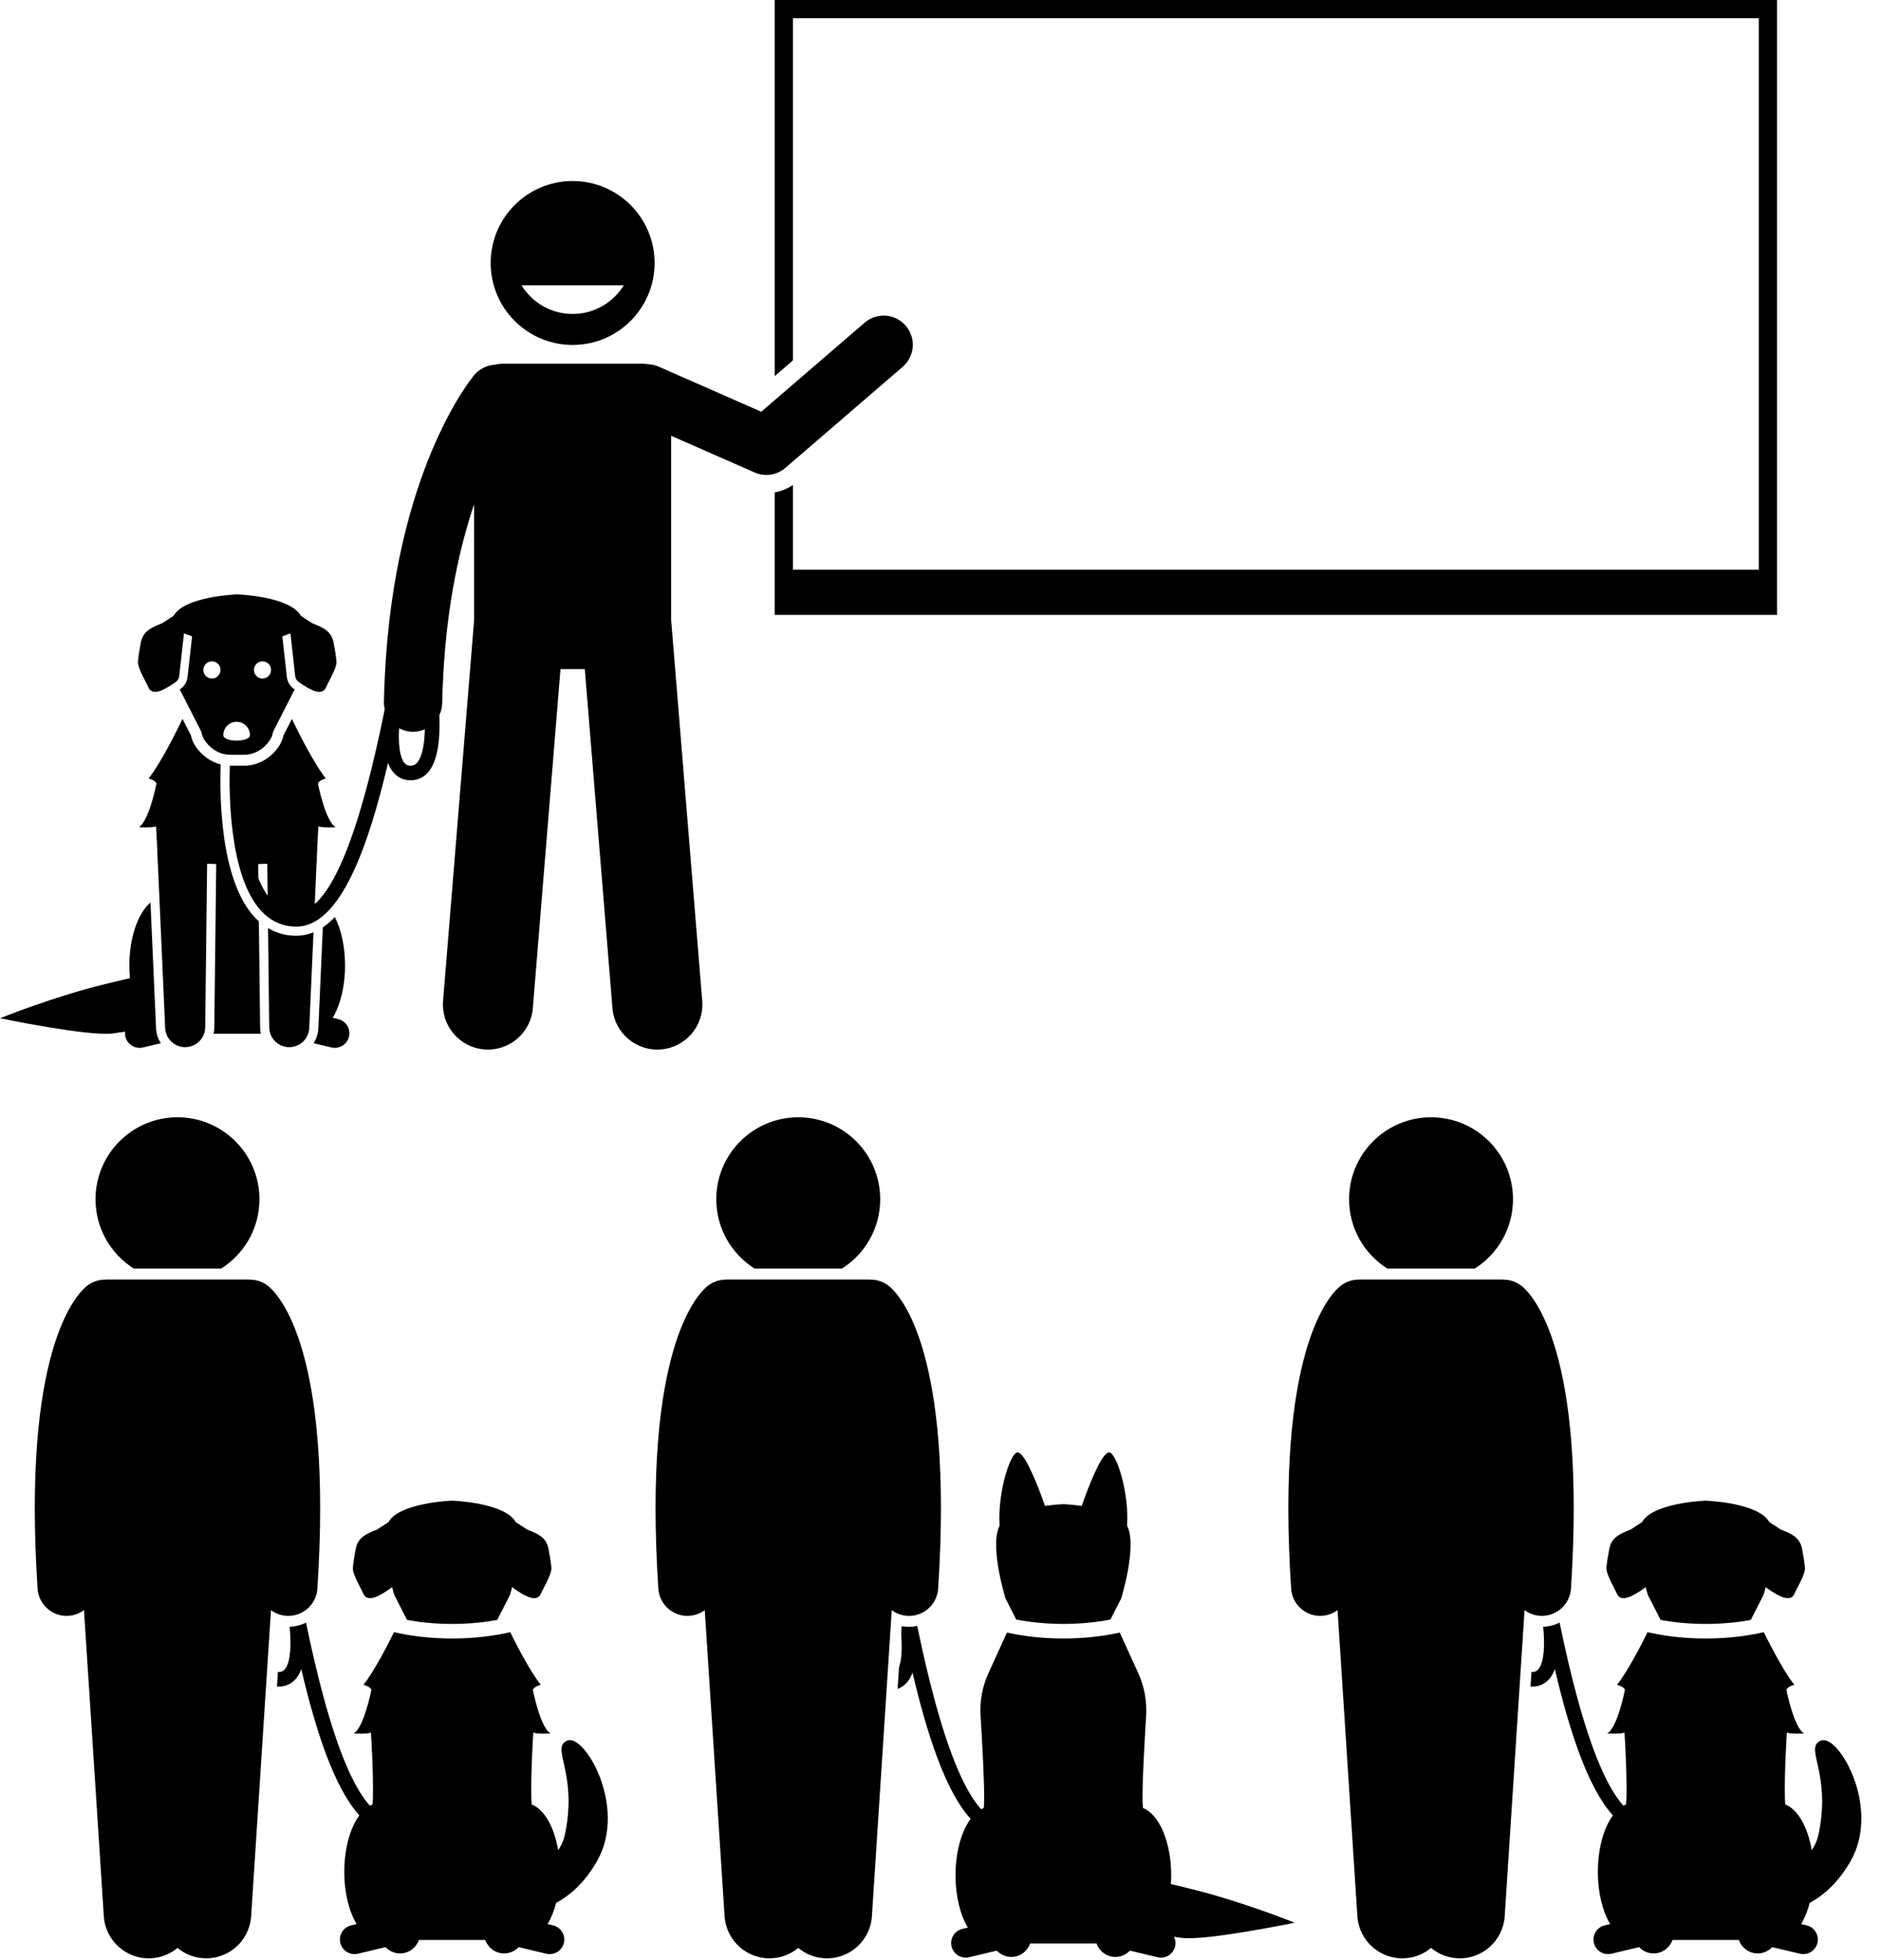
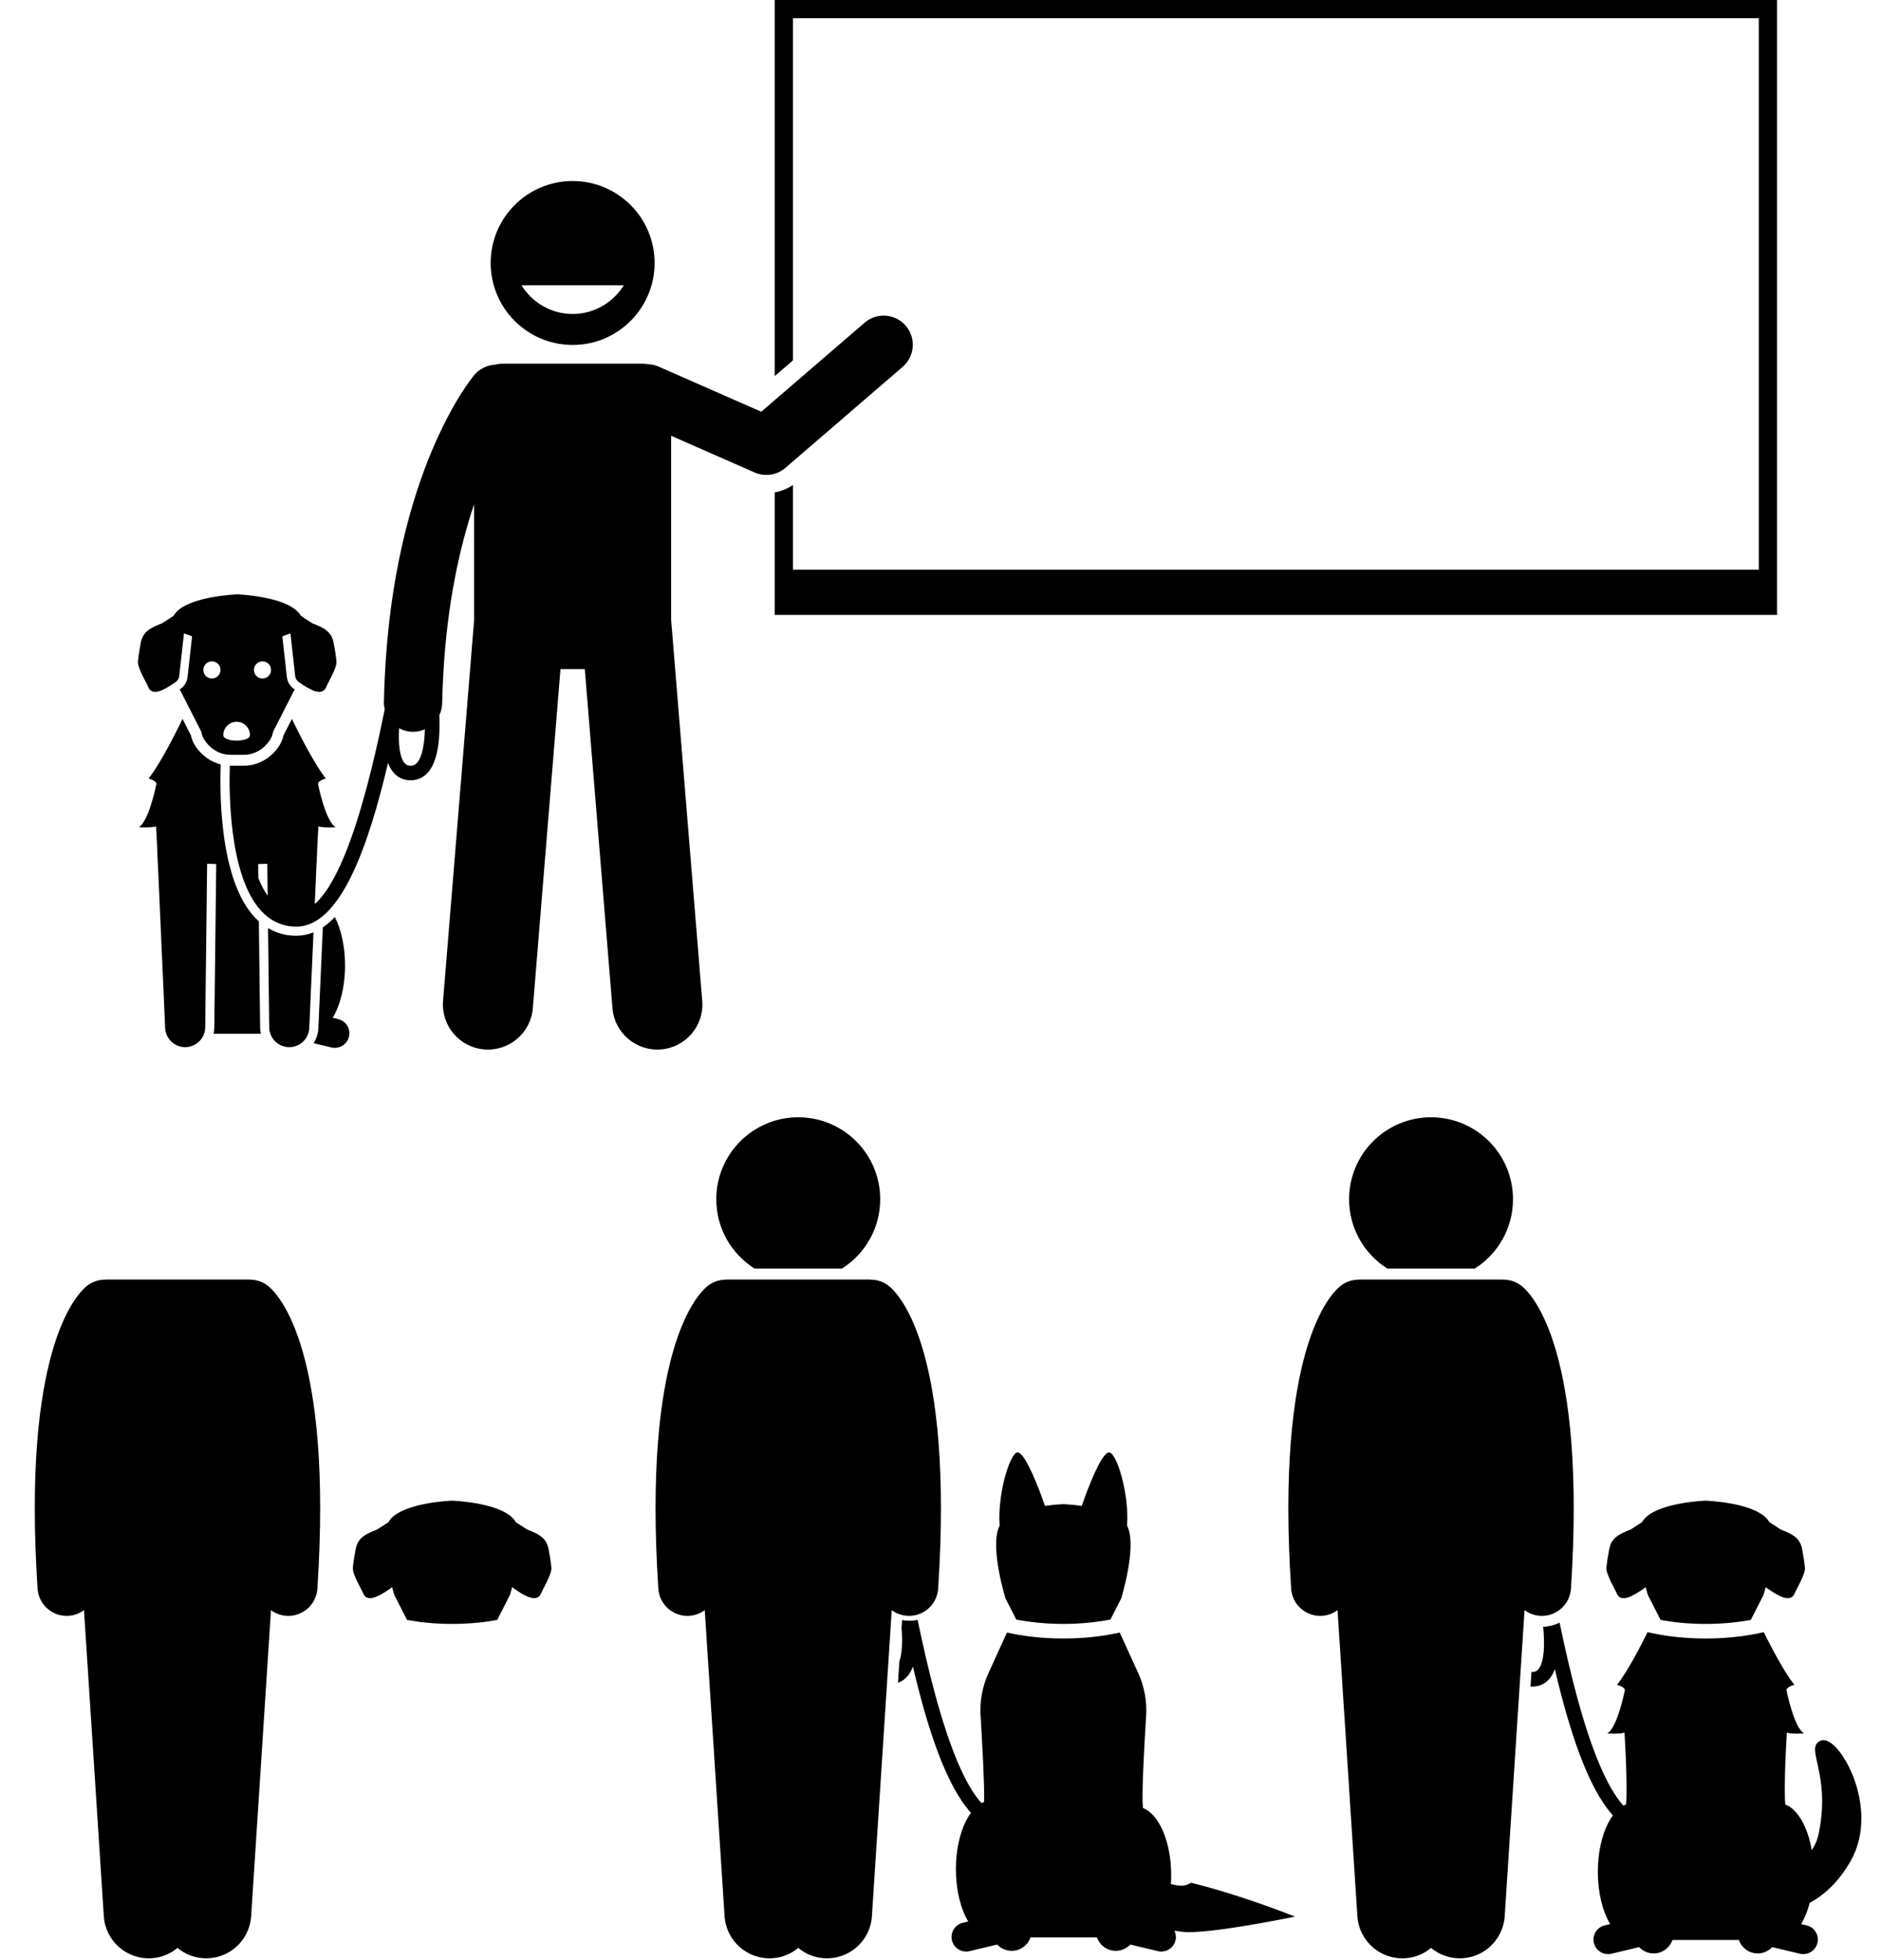
<svg xmlns="http://www.w3.org/2000/svg" height="538.0" preserveAspectRatio="xMidYMid meet" version="1.0" viewBox="0.0 0.0 516.4 538.0" width="516.4" zoomAndPan="magnify">
  <g>
    <g id="change1_2">
      <path d="M217.683,5h265.165v151.408h-265.165v-23.267c-1.509,1.023-3.21,1.724-5,2.044v33.631h275.165V0h-275.165 v103.259l5-4.308V5z" fill="inherit" />
      <path d="M71.067,252.933c-0.378-0.34-0.75-0.695-1.11-1.079c-9.818-10.44-9.64-34.815-9.36-41.98 c-2.755-0.704-5.249-2.479-6.963-5.054c-0.562-0.845-0.981-1.853-1.223-2.938l-2.301-4.517 c-1.154,2.405-5.86,12.027-9.313,16.344c2.312,0.743,2.147,1.486,2.147,1.486s-2.037,10.321-4.844,11.89 c0,0,3.743,0.248,4.734-0.248c0,0,0.308,4.611,0.47,9.897l0.026,0.001l2.012,45.487 c0.13,2.944,2.556,5.257,5.493,5.257c0.03,0,0.06,0,0.091-0.001c2.977-0.048,5.375-2.458,5.41-5.435 l0.528-44.905l2.499,0.074l-0.527,44.86c-0.007,0.589-0.081,1.159-0.205,1.709h6.492v0h6.492 c-0.125-0.55-0.198-1.121-0.205-1.709L71.067,252.933z" fill="inherit" />
      <path d="M88.628,254.584l-1.227,27.752c-0.067,1.503-0.548,2.888-1.321,4.058l4.914,1.172 c0.312,0.074,0.624,0.11,0.932,0.11c1.809,0,3.449-1.236,3.887-3.073c0.513-2.148-0.814-4.306-2.962-4.818 l-1.51-0.36c2.071-3.453,3.389-8.598,3.389-14.355c0-5.195-1.071-9.898-2.802-13.304 C90.854,252.893,89.755,253.832,88.628,254.584z" fill="inherit" />
      <path d="M81.34,256.894c-2.834,0-5.424-0.71-7.751-2.098l0.32,27.25c0.035,2.978,2.433,5.387,5.41,5.435 c0.03,0.001,0.061,0.001,0.091,0.001c2.937,0,5.363-2.312,5.493-5.257l1.162-26.265 C84.54,256.582,82.966,256.894,81.34,256.894z" fill="inherit" />
-       <path d="M42.843,282.335l-1.529-34.565c-3.41,2.881-5.8,9.54-5.8,17.299c0,1.182,0.062,2.334,0.168,3.456 c-2.51,0.58-4.907,1.178-7.109,1.716C14.539,273.663,0,279.544,0,279.544s24.217,5.045,31.015,4.161 c0.896-0.117,2.037-0.278,3.347-0.477c-0.051,0.448-0.041,0.91,0.07,1.374c0.438,1.837,2.078,3.073,3.887,3.073 c0.307,0,0.62-0.036,0.932-0.11l4.914-1.172C43.391,285.223,42.91,283.839,42.843,282.335z" fill="inherit" />
      <path d="M157.209,49.7c-12.428,0-22.5,10.072-22.5,22.5c0,12.426,10.072,22.5,22.5,22.5c12.426,0,22.5-10.074,22.5-22.5 C179.709,59.772,169.635,49.7,157.209,49.7z M157.209,86.198c-5.931,0-11.127-3.157-14.035-7.868h28.07 C168.336,83.042,163.141,86.198,157.209,86.198z" fill="inherit" />
      <path d="M181.468,288.104c6.805-0.555,11.873-6.52,11.318-13.327l-8.53-104.591v-45.087v-5.462l22.918,10.076 c1.034,0.455,2.13,0.677,3.219,0.677c1.882,0,3.743-0.664,5.223-1.939l32.202-27.743 c3.348-2.884,3.723-7.936,0.839-11.283c-2.884-3.347-7.935-3.723-11.282-0.839l-28.38,24.45L180.855,100.665 c-0.915-0.402-1.863-0.611-2.805-0.659c-0.492-0.098-1.001-0.152-1.522-0.152h-9.023h-29.611 c-0.714,0-1.402,0.105-2.058,0.286c-2.112,0.127-4.17,1.078-5.642,2.824 c-0.926,1.1-21.885,26.64-24.559,82.913c-0.107,2.246-0.194,4.525-0.24,6.87 c-0.013,0.692,0.07,1.362,0.223,2.005c-1.671,8.264-3.377,15.613-5.116,22.047 c-3.682,13.623-7.51,23.13-11.461,28.469c-0.871,1.177-1.749,2.154-2.632,2.925l0.507-11.455l0.026-0.001 c0.162-5.287,0.47-9.897,0.47-9.897c0.991,0.495,4.734,0.248,4.734,0.248c-2.807-1.569-4.844-11.89-4.844-11.89 s-0.165-0.743,2.147-1.486c-3.454-4.317-8.159-13.939-9.313-16.344l-2.301,4.517 c-0.242,1.085-0.66,2.092-1.223,2.938c-2.249,3.378-5.84,5.395-9.605,5.395h-3.765 c-0.05,0-0.098-0.009-0.148-0.01c-0.229,6.894-0.304,30.375,8.685,39.935c2.653,2.821,5.87,4.252,9.562,4.252 c12.019,0,19.736-21.779,25.19-44.97c0.338,0.932,0.771,1.764,1.32,2.457c1.215,1.533,2.903,2.344,4.881,2.344 c1.916,0,3.599-0.789,4.866-2.283c2.842-3.348,3.253-10.086,3.024-15.624c0.469-0.991,0.747-2.09,0.77-3.257 c0.055-2.792,0.169-5.486,0.316-8.123c1.097-19.727,4.613-35.134,8.457-46.516v31.764l-8.53,104.591 c-0.555,6.807,4.514,12.773,11.318,13.327c6.805,0.554,12.773-4.51,13.328-11.317l7.592-93.083h6.676l7.592,93.083 C168.694,283.594,174.663,288.658,181.468,288.104z M73.381,237.141l0.103,8.764 c-0.995-1.387-1.841-3.017-2.557-4.815l-0.045-3.875L73.381,237.141z M112.732,210.225 c-0.764,0-1.286-0.248-1.746-0.828c-1.349-1.702-1.639-5.446-1.414-9.47c0.755,0.412,1.585,0.701,2.465,0.851 c0.392,0.067,0.79,0.115,1.199,0.123c0.054,0.001,0.106,0.002,0.16,0.002c0.244,0,0.485-0.015,0.724-0.036 c0.891-0.08,1.738-0.31,2.522-0.659c-0.105,3.931-0.683,7.486-2.093,9.146 C114.037,209.956,113.477,210.225,112.732,210.225z" fill="inherit" />
      <path d="M65.122 163.179L65.122 163.179 65.122 163.179z" fill="inherit" />
      <path d="M38.647,176.462c-0.32,1.65-0.621,3.469-0.775,5.106c-0.167,1.777,2.434,6.051,2.777,6.947 c1.101,2.879,4.521,0.867,7.579-1.27c0.545-0.381,0.9-0.978,0.974-1.639l1.308-11.719l2.225,0.801 l-1.247,11.174c-0.147,1.317-0.855,2.508-1.942,3.269c-0.067,0.047-0.131,0.089-0.198,0.135l5.926,11.628 c0.143,0.844,0.434,1.63,0.858,2.267c1.69,2.539,4.307,4.057,7.108,4.057h1.882h1.882 c2.801,0,5.417-1.518,7.108-4.057c0.424-0.637,0.715-1.423,0.858-2.267l5.926-11.628 c-0.067-0.046-0.13-0.088-0.198-0.135c-1.087-0.76-1.795-1.952-1.942-3.269l-1.247-11.174l2.225-0.801 l1.308,11.719c0.074,0.661,0.429,1.258,0.974,1.639c3.057,2.136,6.478,4.149,7.579,1.27 c0.343-0.896,2.944-5.17,2.777-6.947c-0.154-1.637-0.455-3.456-0.775-5.106 c-0.564-2.908-2.443-3.961-5.053-5.027c-0.267-0.109-0.535-0.218-0.817-0.33l-2.18-1.413l-0.942-0.611 c-3.002-5.416-17.482-5.903-17.483-5.903s-14.481,0.488-17.483,5.903l-0.942,0.611l-2.18,1.413 c-0.282,0.112-0.55,0.22-0.817,0.33C41.09,172.501,39.211,173.554,38.647,176.462z M61.307,201.815 c0-2.019,1.637-3.656,3.656-3.656s3.656,1.637,3.656,3.656S61.307,203.834,61.307,201.815z M72.064,181.565 c1.301,0,2.355,1.055,2.355,2.355s-1.054,2.355-2.355,2.355c-1.301,0-2.355-1.055-2.355-2.355 S70.763,181.565,72.064,181.565z M58.18,181.565c1.301,0,2.355,1.054,2.355,2.355 c0,1.301-1.055,2.355-2.355,2.355s-2.355-1.054-2.355-2.355C55.825,182.62,56.879,181.565,58.18,181.565z" fill="inherit" />
    </g>
    <g id="change1_1">
      <path d="M274.223,419.287c-2.437,5.831,1.824,19.539,1.824,19.539l2.956,5.801 c3.388,0.653,7.747,1.2,12.922,1.2c5.175,0,9.534-0.546,12.922-1.2l2.956-5.8 c0,0,4.261-13.708,1.824-19.539c-0.061-0.145-0.135-0.284-0.211-0.423c0.039-0.555,0.061-1.12,0.069-1.689 c0.118-8.162-2.779-17.451-4.715-18.377c-1.768-0.845-5.008,7.022-6.805,11.853 c-0.429,1.153-0.774,2.128-0.999,2.775c-2.852-0.408-5.041-0.482-5.041-0.482s-2.189,0.074-5.041,0.482 c-0.225-0.647-0.57-1.623-0.999-2.775c-1.797-4.831-5.038-12.698-6.805-11.853 c-1.936,0.926-4.833,10.215-4.715,18.377c0.008,0.57,0.03,1.134,0.069,1.69 C274.358,419.003,274.283,419.142,274.223,419.287z" fill="inherit" />
      <path d="M241.646,329.235c0-12.427-10.072-22.5-22.5-22.5c-12.426,0-22.5,10.073-22.5,22.5 c0,8.016,4.195,15.048,10.507,19.033h23.988C237.451,344.283,241.646,337.251,241.646,329.235z" fill="inherit" />
      <path d="M244.815,442.041c1.193,0.885,2.643,1.453,4.235,1.558c0.178,0.012,0.354,0.018,0.529,0.018 c4.181,0,7.699-3.248,7.976-7.479c4.251-65.06-10.461-80.577-13.453-83.026c-1.42-1.163-3.119-1.747-4.821-1.798 c-0.269-0.028-0.541-0.044-0.817-0.044h-38.635c-0.276,0-0.549,0.016-0.818,0.044 c-1.702,0.051-3.401,0.636-4.82,1.798c-2.993,2.45-17.704,17.967-13.453,83.026 c0.276,4.231,3.795,7.479,7.975,7.479c0.176,0,0.352-0.006,0.53-0.018c1.593-0.104,3.042-0.673,4.235-1.558 l5.445,84.026c0.441,6.816,6.325,11.979,13.137,11.538c2.708-0.175,5.147-1.22,7.087-2.831 c1.94,1.611,4.379,2.656,7.087,2.831c6.812,0.441,12.695-4.722,13.137-11.538L244.815,442.041z" fill="inherit" />
-       <path d="M321.446,517.235c0.051-0.788,0.086-1.585,0.086-2.4c0-9.171-3.338-16.801-7.755-18.476 c-0.056-0.609-0.093-1.172-0.104-1.671c-0.112-4.982,0.535-16.499,0.98-23.646 c0.25-4.016-0.491-8.027-2.159-11.689l-5.085-11.161c-3.807,0.85-9.043,1.634-15.483,1.634 c-6.44,0-11.676-0.784-15.483-1.634l-5.085,11.161c-1.669,3.662-2.41,7.672-2.159,11.689 c0.445,7.146,1.092,18.663,0.98,23.646c-0.011,0.499-0.048,1.062-0.104,1.671 c-0.243,0.092-0.48,0.212-0.716,0.34c-4.43-4.89-8.712-14.965-12.811-30.134 c-1.607-5.946-3.186-12.675-4.734-20.184c-0.723,0.151-1.468,0.235-2.232,0.235 c-0.24,0-0.482-0.008-0.727-0.024c-0.443-0.029-0.883-0.085-1.316-0.167l-0.137,2.116 c0.279,3.55,0.198,7.003-0.596,9.204l-0.383,5.904c1.079-0.373,2.019-1.047,2.776-2.001 c0.549-0.693,0.982-1.525,1.32-2.457c3.904,16.601,8.969,32.474,15.941,40.157 c-0.478,0.65-0.928,1.377-1.338,2.184c-1.731,3.406-2.802,8.109-2.802,13.304c0,5.756,1.318,10.901,3.389,14.354 l-1.51,0.36c-2.149,0.513-3.475,2.67-2.962,4.818c0.438,1.837,2.078,3.073,3.887,3.073 c0.307,0,0.62-0.036,0.932-0.11l7.605-1.814c1.005,1.06,2.412,1.731,3.978,1.731c0.03,0,0.06,0,0.091-0.001 c2.365-0.038,4.343-1.577,5.083-3.697h9.114h9.114c0.74,2.12,2.718,3.658,5.083,3.697 c0.03,0.001,0.061,0.001,0.091,0.001c1.566,0,2.973-0.67,3.978-1.731l7.605,1.814 c0.312,0.074,0.624,0.11,0.932,0.11c1.809,0,3.449-1.236,3.887-3.073c0.221-0.927,0.084-1.847-0.298-2.645 c0.782,0.114,1.485,0.211,2.077,0.288c6.798,0.883,31.015-4.161,31.015-4.161s-14.539-5.881-28.574-9.303 C325.142,518.133,323.332,517.684,321.446,517.235z" fill="inherit" />
+       <path d="M321.446,517.235c0.051-0.788,0.086-1.585,0.086-2.4c0-9.171-3.338-16.801-7.755-18.476 c-0.056-0.609-0.093-1.172-0.104-1.671c-0.112-4.982,0.535-16.499,0.98-23.646 c0.25-4.016-0.491-8.027-2.159-11.689l-5.085-11.161c-3.807,0.85-9.043,1.634-15.483,1.634 c-6.44,0-11.676-0.784-15.483-1.634l-5.085,11.161c-1.669,3.662-2.41,7.672-2.159,11.689 c0.445,7.146,1.092,18.663,0.98,23.646c-0.243,0.092-0.48,0.212-0.716,0.34c-4.43-4.89-8.712-14.965-12.811-30.134 c-1.607-5.946-3.186-12.675-4.734-20.184c-0.723,0.151-1.468,0.235-2.232,0.235 c-0.24,0-0.482-0.008-0.727-0.024c-0.443-0.029-0.883-0.085-1.316-0.167l-0.137,2.116 c0.279,3.55,0.198,7.003-0.596,9.204l-0.383,5.904c1.079-0.373,2.019-1.047,2.776-2.001 c0.549-0.693,0.982-1.525,1.32-2.457c3.904,16.601,8.969,32.474,15.941,40.157 c-0.478,0.65-0.928,1.377-1.338,2.184c-1.731,3.406-2.802,8.109-2.802,13.304c0,5.756,1.318,10.901,3.389,14.354 l-1.51,0.36c-2.149,0.513-3.475,2.67-2.962,4.818c0.438,1.837,2.078,3.073,3.887,3.073 c0.307,0,0.62-0.036,0.932-0.11l7.605-1.814c1.005,1.06,2.412,1.731,3.978,1.731c0.03,0,0.06,0,0.091-0.001 c2.365-0.038,4.343-1.577,5.083-3.697h9.114h9.114c0.74,2.12,2.718,3.658,5.083,3.697 c0.03,0.001,0.061,0.001,0.091,0.001c1.566,0,2.973-0.67,3.978-1.731l7.605,1.814 c0.312,0.074,0.624,0.11,0.932,0.11c1.809,0,3.449-1.236,3.887-3.073c0.221-0.927,0.084-1.847-0.298-2.645 c0.782,0.114,1.485,0.211,2.077,0.288c6.798,0.883,31.015-4.161,31.015-4.161s-14.539-5.881-28.574-9.303 C325.142,518.133,323.332,517.684,321.446,517.235z" fill="inherit" />
    </g>
    <g id="change1_3">
      <path d="M136.502,444.733l3.499-6.865c0,0,0.26-0.837,0.614-2.181c0.12,0.135,0.252,0.26,0.403,0.365 c3.057,2.136,6.478,4.149,7.579,1.27c0.343-0.896,2.944-5.17,2.777-6.947c-0.154-1.637-0.455-3.456-0.775-5.106 c-0.622-3.206-2.832-4.156-5.87-5.356l-3.122-2.023c-3.002-5.416-17.483-5.903-17.483-5.903l0,0 c0,0-14.481,0.487-17.483,5.903l-3.122,2.023c-3.037,1.2-5.248,2.15-5.87,5.356 c-0.32,1.65-0.621,3.469-0.775,5.106c-0.167,1.777,2.434,6.051,2.777,6.947c1.101,2.879,4.521,0.867,7.579-1.27 c0.151-0.105,0.283-0.23,0.403-0.365c0.354,1.344,0.614,2.181,0.614,2.181l3.499,6.865 c3.306,0.606,7.482,1.094,12.379,1.094C129.019,445.827,133.196,445.339,136.502,444.733z" fill="inherit" />
-       <path d="M71.224,329.235c0-12.427-10.072-22.5-22.5-22.5c-12.426,0-22.5,10.073-22.5,22.5 c0,8.016,4.195,15.048,10.507,19.033h23.988C67.029,344.283,71.224,337.251,71.224,329.235z" fill="inherit" />
      <path d="M74.393,442.041c1.193,0.885,2.643,1.453,4.235,1.558c0.178,0.012,0.354,0.018,0.529,0.018 c4.181,0,7.699-3.248,7.976-7.479c4.251-65.06-10.461-80.577-13.453-83.026c-1.42-1.163-3.119-1.747-4.821-1.798 c-0.269-0.028-0.541-0.044-0.817-0.044H29.407c-0.276,0-0.549,0.016-0.818,0.044 c-1.702,0.051-3.401,0.636-4.82,1.798c-2.993,2.45-17.704,17.967-13.453,83.026 c0.276,4.231,3.795,7.479,7.975,7.479c0.176,0,0.352-0.006,0.53-0.018c1.593-0.104,3.042-0.673,4.235-1.558 l5.445,84.026c0.441,6.816,6.325,11.979,13.137,11.538c2.708-0.175,5.147-1.22,7.087-2.831 c1.94,1.611,4.379,2.656,7.087,2.831c6.812,0.441,12.695-4.722,13.137-11.538L74.393,442.041z" fill="inherit" />
-       <path d="M155.756,477.851c-4.728,1.975,2.824,8.55-0.578,25.393c-0.383,1.897-1.052,3.428-1.944,4.684 c-1.081-6.377-3.845-11.234-7.26-12.529c-0.056-0.609-0.093-1.172-0.104-1.671 c-0.168-7.486,0.541-18.082,0.541-18.082c0.991,0.495,4.734,0.248,4.734,0.248 c-2.807-1.569-4.844-11.89-4.844-11.89s-0.165-0.743,2.147-1.486c-2.835-3.543-6.513-10.661-8.379-14.428 c-3.839,0.889-9.245,1.738-15.946,1.738c-6.702,0-12.108-0.849-15.947-1.738 c-1.866,3.768-5.544,10.885-8.379,14.428c2.312,0.743,2.147,1.486,2.147,1.486s-2.037,10.321-4.844,11.89 c0,0,3.743,0.248,4.734-0.248c0,0,0.709,10.596,0.54,18.082c-0.011,0.499-0.048,1.062-0.104,1.671 c-0.243,0.092-0.48,0.212-0.716,0.34c-4.43-4.89-8.711-14.965-12.811-30.134 c-1.603-5.933-3.179-12.647-4.725-20.137c-1.37,0.681-2.897,1.078-4.506,1.13 c0.46,4.784,0.333,9.604-1.254,11.605c-0.46,0.58-0.982,0.828-1.746,0.828c-0.076,0-0.142-0.015-0.214-0.021 l-0.259,3.996c0.157,0.011,0.313,0.025,0.473,0.025c1.978,0,3.666-0.81,4.881-2.344 c0.549-0.693,0.982-1.525,1.32-2.457c3.904,16.601,8.969,32.474,15.941,40.157 c-0.478,0.65-0.928,1.378-1.338,2.184c-1.731,3.406-2.802,8.109-2.802,13.304c0,5.756,1.318,10.901,3.389,14.355 l-1.511,0.36c-2.148,0.513-3.475,2.67-2.962,4.819c0.438,1.837,2.078,3.072,3.887,3.072 c0.308,0,0.62-0.036,0.932-0.11l7.605-1.815c1.005,1.061,2.412,1.731,3.979,1.731c0.03,0,0.06,0,0.091-0.001 c2.365-0.038,4.343-1.577,5.083-3.697h9.114v-0h9.114c0.74,2.12,2.718,3.658,5.083,3.697 c0.03,0.001,0.061,0.001,0.091,0.001c1.566,0,2.974-0.67,3.979-1.731l7.605,1.815 c0.312,0.074,0.624,0.11,0.932,0.11c1.809,0,3.449-1.236,3.887-3.072c0.513-2.149-0.814-4.307-2.962-4.819 l-1.51-0.36c0.962-1.604,1.757-3.576,2.337-5.803c4.079-2.242,8.018-5.805,11.291-11.593 C172.296,496.103,160.484,475.877,155.756,477.851z" fill="inherit" />
    </g>
    <g id="change1_4">
      <path d="M480.649,444.733l3.499-6.865c0,0,0.26-0.837,0.614-2.181c0.12,0.135,0.252,0.26,0.403,0.365 c3.057,2.136,6.478,4.149,7.579,1.27c0.343-0.896,2.944-5.17,2.777-6.947c-0.154-1.637-0.455-3.456-0.775-5.106 c-0.622-3.206-2.832-4.156-5.87-5.356l-3.122-2.023c-3.002-5.416-17.483-5.903-17.483-5.903l0,0 c0,0-14.481,0.487-17.483,5.903l-3.122,2.023c-3.037,1.2-5.248,2.15-5.87,5.356 c-0.32,1.65-0.621,3.469-0.775,5.106c-0.167,1.777,2.434,6.051,2.777,6.947c1.101,2.879,4.521,0.867,7.579-1.27 c0.151-0.105,0.283-0.23,0.403-0.365c0.354,1.344,0.614,2.181,0.614,2.181l3.499,6.866 c3.306,0.606,7.482,1.094,12.379,1.094C473.166,445.827,477.342,445.339,480.649,444.733z" fill="inherit" />
      <path d="M415.371,329.235c0-12.427-10.072-22.5-22.5-22.5c-12.426,0-22.5,10.073-22.5,22.5 c0,8.016,4.195,15.048,10.507,19.033h23.988C411.176,344.283,415.371,337.251,415.371,329.235z" fill="inherit" />
      <path d="M418.54,442.041c1.193,0.885,2.643,1.453,4.235,1.558c0.178,0.012,0.354,0.018,0.529,0.018 c4.181,0,7.699-3.248,7.976-7.479c4.251-65.06-10.461-80.577-13.453-83.026c-1.42-1.163-3.119-1.747-4.821-1.798 c-0.269-0.028-0.541-0.044-0.817-0.044h-38.635c-0.276,0-0.549,0.016-0.818,0.044 c-1.702,0.051-3.401,0.636-4.82,1.798c-2.993,2.45-17.704,17.967-13.453,83.026 c0.276,4.231,3.795,7.479,7.975,7.479c0.176,0,0.352-0.006,0.53-0.018c1.593-0.104,3.042-0.673,4.235-1.558 l5.445,84.026c0.441,6.816,6.325,11.979,13.137,11.538c2.708-0.175,5.147-1.22,7.087-2.831 c1.94,1.611,4.379,2.656,7.087,2.831c6.812,0.441,12.695-4.722,13.137-11.538L418.54,442.041z" fill="inherit" />
      <path d="M499.902,477.851c-4.728,1.975,2.824,8.55-0.578,25.393c-0.383,1.897-1.052,3.428-1.944,4.684 c-1.081-6.377-3.845-11.234-7.26-12.529c-0.056-0.609-0.093-1.172-0.104-1.671 c-0.168-7.486,0.541-18.082,0.541-18.082c0.991,0.495,4.734,0.248,4.734,0.248 c-2.807-1.569-4.844-11.89-4.844-11.89s-0.165-0.743,2.147-1.486c-2.835-3.543-6.513-10.661-8.379-14.428 c-3.839,0.889-9.245,1.738-15.947,1.738s-12.107-0.849-15.947-1.738c-1.866,3.768-5.544,10.885-8.379,14.428 c2.312,0.743,2.147,1.486,2.147,1.486s-2.037,10.321-4.844,11.89c0,0,3.743,0.248,4.734-0.248 c0,0,0.709,10.596,0.54,18.082c-0.011,0.499-0.048,1.062-0.104,1.671c-0.243,0.092-0.48,0.212-0.716,0.34 c-4.43-4.89-8.711-14.965-12.811-30.134c-1.603-5.933-3.179-12.647-4.725-20.137 c-1.37,0.681-2.897,1.078-4.506,1.13c0.46,4.784,0.333,9.604-1.254,11.605 c-0.46,0.58-0.982,0.828-1.746,0.828c-0.076,0-0.142-0.015-0.214-0.021l-0.259,3.996 c0.157,0.011,0.313,0.025,0.473,0.025c1.978,0,3.666-0.81,4.881-2.344c0.549-0.693,0.982-1.525,1.32-2.457 c3.904,16.601,8.969,32.474,15.941,40.157c-0.478,0.65-0.928,1.378-1.338,2.184 c-1.731,3.406-2.802,8.109-2.802,13.304c0,5.756,1.318,10.902,3.389,14.355l-1.51,0.36 c-2.148,0.513-3.475,2.67-2.962,4.819c0.438,1.837,2.078,3.072,3.887,3.072c0.308,0,0.62-0.036,0.932-0.11 l7.604-1.815c1.005,1.06,2.412,1.731,3.979,1.731c0.03,0,0.06,0,0.091-0.001 c2.365-0.038,4.343-1.577,5.083-3.697h9.114v-0h9.114c0.74,2.12,2.718,3.658,5.083,3.697 c0.03,0.001,0.061,0.001,0.091,0.001c1.566,0,2.974-0.67,3.979-1.731l7.604,1.815 c0.312,0.074,0.625,0.11,0.932,0.11c1.809,0,3.449-1.236,3.887-3.072c0.513-2.149-0.814-4.307-2.962-4.819 l-1.51-0.36c0.962-1.604,1.757-3.576,2.337-5.803c4.079-2.242,8.018-5.805,11.291-11.593 C516.443,496.103,504.631,475.877,499.902,477.851z" fill="inherit" />
    </g>
  </g>
</svg>